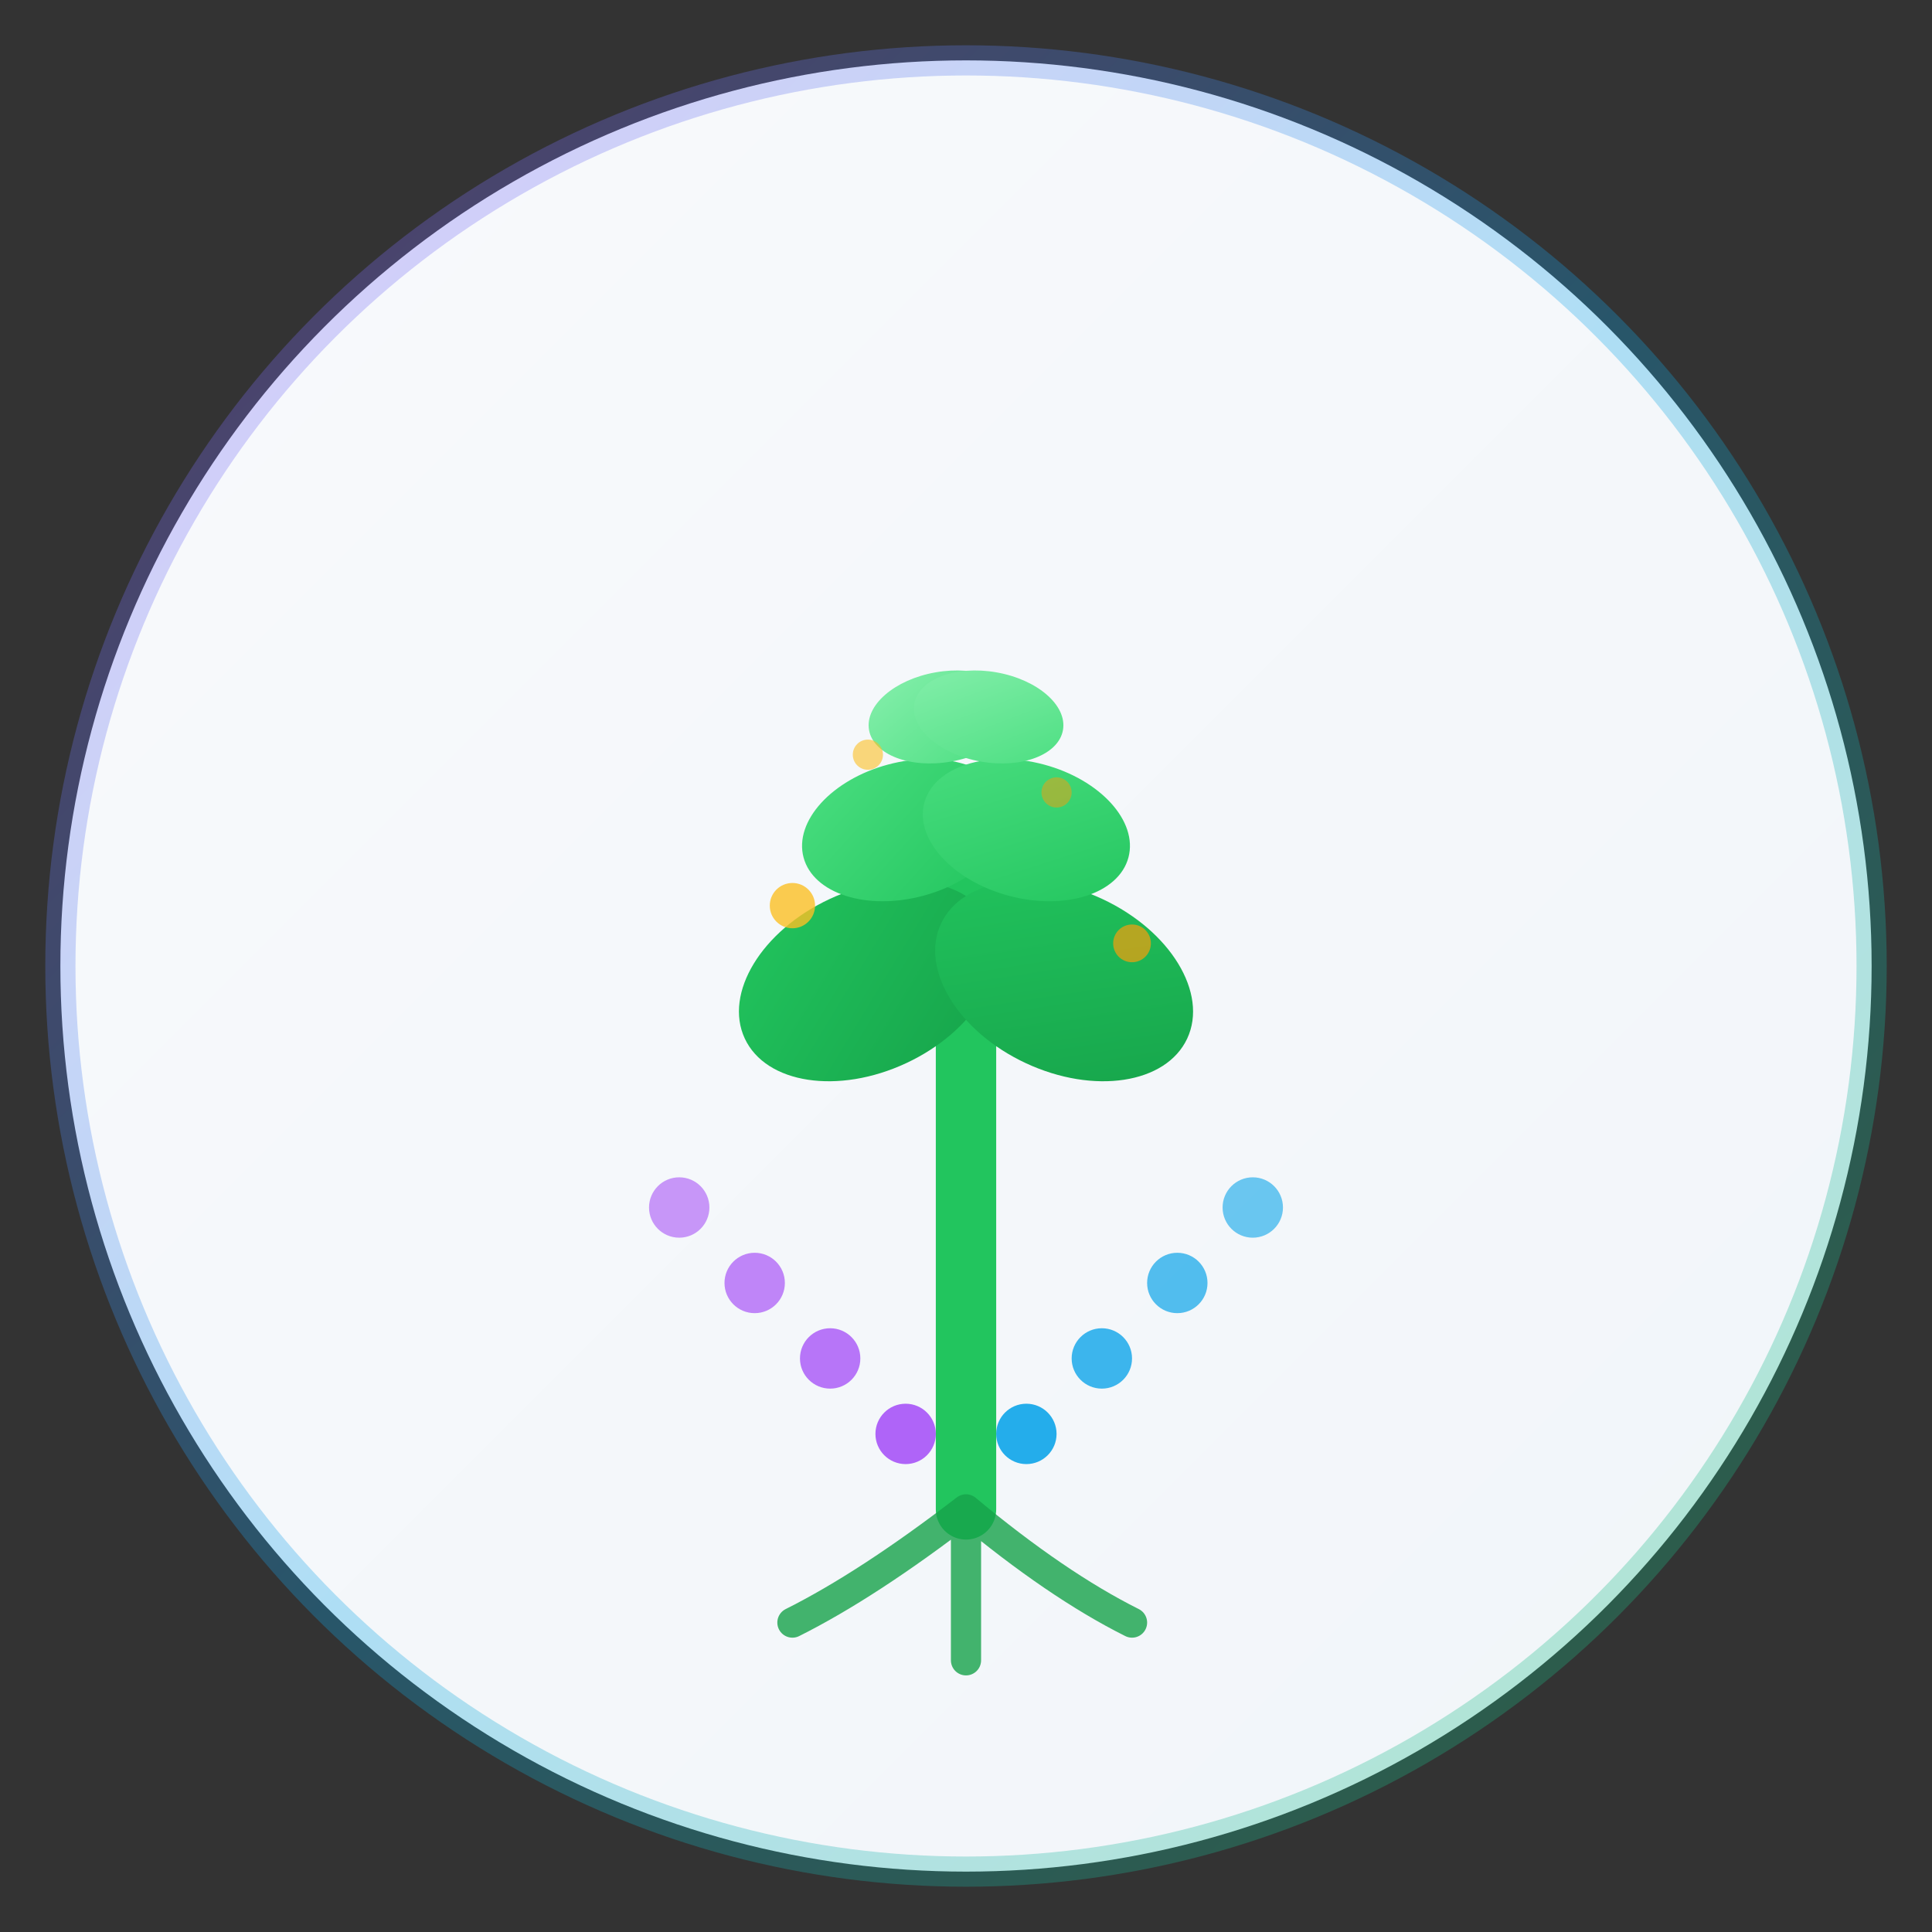
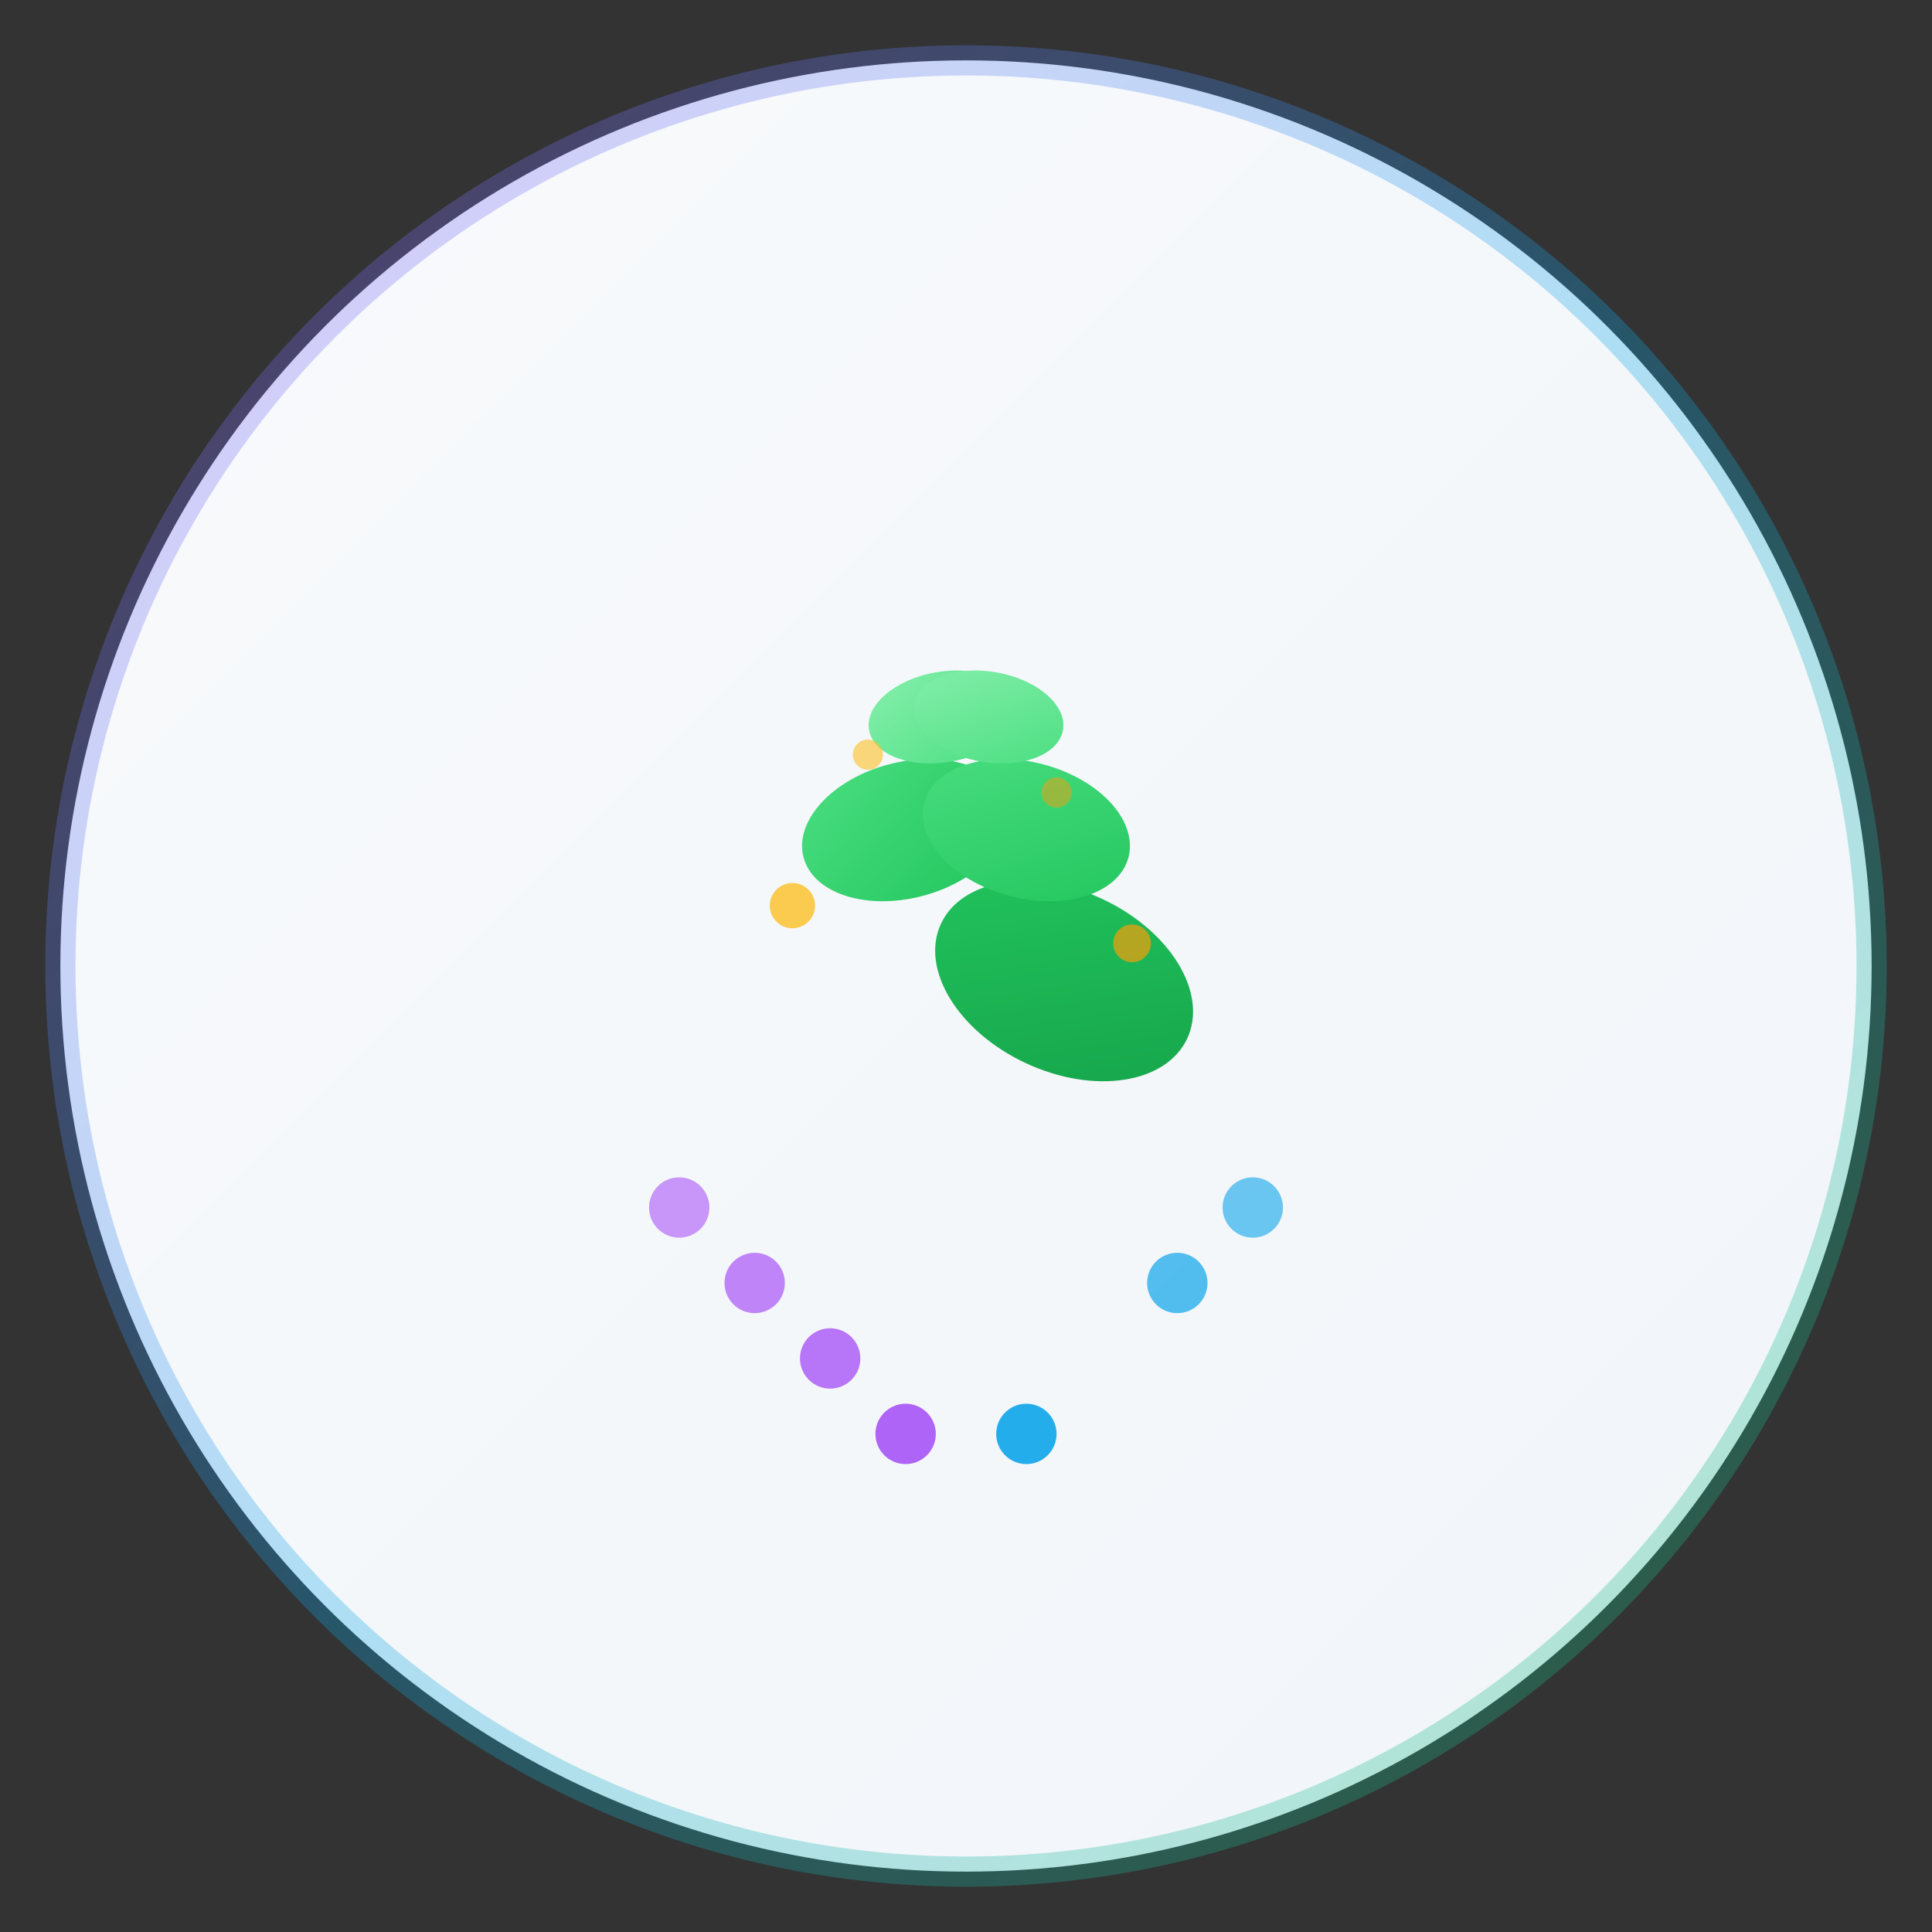
<svg xmlns="http://www.w3.org/2000/svg" width="256" height="256" viewBox="0 0 256 256" fill="none">
  <rect x="0" y="0" width="256" height="256" fill="#333333" stroke="none" />
  <circle cx="128" cy="128" r="120" fill="url(#backgroundGradient)" stroke="url(#borderGradient)" stroke-width="4" />
-   <path d="M128 200 L128 120" stroke="#22c55e" stroke-width="8" stroke-linecap="round" />
-   <path d="M128 200 Q115 210 105 215 M128 200 Q140 210 150 215 M128 200 Q128 215 128 220" stroke="#16a34a" stroke-width="4" stroke-linecap="round" opacity="0.8" />
-   <ellipse cx="115" cy="130" rx="18" ry="12" fill="url(#leafGradient1)" transform="rotate(-25 115 130)" />
  <ellipse cx="141" cy="130" rx="18" ry="12" fill="url(#leafGradient1)" transform="rotate(25 141 130)" />
  <ellipse cx="120" cy="110" rx="14" ry="9" fill="url(#leafGradient2)" transform="rotate(-15 120 110)" />
  <ellipse cx="136" cy="110" rx="14" ry="9" fill="url(#leafGradient2)" transform="rotate(15 136 110)" />
  <ellipse cx="125" cy="95" rx="10" ry="6" fill="url(#leafGradient3)" transform="rotate(-10 125 95)" />
  <ellipse cx="131" cy="95" rx="10" ry="6" fill="url(#leafGradient3)" transform="rotate(10 131 95)" />
  <circle cx="105" cy="120" r="3" fill="#fbbf24" opacity="0.8">
    <animate attributeName="opacity" values="0.8;0.3;0.8" dur="2s" repeatCount="indefinite" />
  </circle>
  <circle cx="150" cy="125" r="2.5" fill="#f59e0b" opacity="0.7">
    <animate attributeName="opacity" values="0.7;0.2;0.7" dur="2.5s" repeatCount="indefinite" />
  </circle>
  <circle cx="115" cy="100" r="2" fill="#fbbf24" opacity="0.6">
    <animate attributeName="opacity" values="0.6;0.1;0.6" dur="3s" repeatCount="indefinite" />
  </circle>
  <circle cx="140" cy="105" r="2" fill="#f59e0b" opacity="0.5">
    <animate attributeName="opacity" values="0.5;0.1;0.5" dur="2.2s" repeatCount="indefinite" />
  </circle>
  <circle cx="90" cy="160" r="4" fill="#a855f7" opacity="0.6" />
  <circle cx="100" cy="170" r="4" fill="#a855f7" opacity="0.7" />
  <circle cx="110" cy="180" r="4" fill="#a855f7" opacity="0.8" />
  <circle cx="120" cy="190" r="4" fill="#a855f7" opacity="0.9" />
  <circle cx="166" cy="160" r="4" fill="#0ea5e9" opacity="0.6" />
  <circle cx="156" cy="170" r="4" fill="#0ea5e9" opacity="0.7" />
-   <circle cx="146" cy="180" r="4" fill="#0ea5e9" opacity="0.8" />
  <circle cx="136" cy="190" r="4" fill="#0ea5e9" opacity="0.9" />
  <defs>
    <linearGradient id="backgroundGradient" x1="0%" y1="0%" x2="100%" y2="100%">
      <stop offset="0%" style="stop-color:#f8fafc;stop-opacity:1" />
      <stop offset="100%" style="stop-color:#f1f5f9;stop-opacity:1" />
    </linearGradient>
    <linearGradient id="borderGradient" x1="0%" y1="0%" x2="100%" y2="100%">
      <stop offset="0%" style="stop-color:#a855f7;stop-opacity:0.3" />
      <stop offset="50%" style="stop-color:#0ea5e9;stop-opacity:0.3" />
      <stop offset="100%" style="stop-color:#22c55e;stop-opacity:0.3" />
    </linearGradient>
    <linearGradient id="leafGradient1" x1="0%" y1="0%" x2="100%" y2="100%">
      <stop offset="0%" style="stop-color:#22c55e;stop-opacity:1" />
      <stop offset="100%" style="stop-color:#16a34a;stop-opacity:1" />
    </linearGradient>
    <linearGradient id="leafGradient2" x1="0%" y1="0%" x2="100%" y2="100%">
      <stop offset="0%" style="stop-color:#4ade80;stop-opacity:1" />
      <stop offset="100%" style="stop-color:#22c55e;stop-opacity:1" />
    </linearGradient>
    <linearGradient id="leafGradient3" x1="0%" y1="0%" x2="100%" y2="100%">
      <stop offset="0%" style="stop-color:#86efac;stop-opacity:1" />
      <stop offset="100%" style="stop-color:#4ade80;stop-opacity:1" />
    </linearGradient>
  </defs>
</svg>